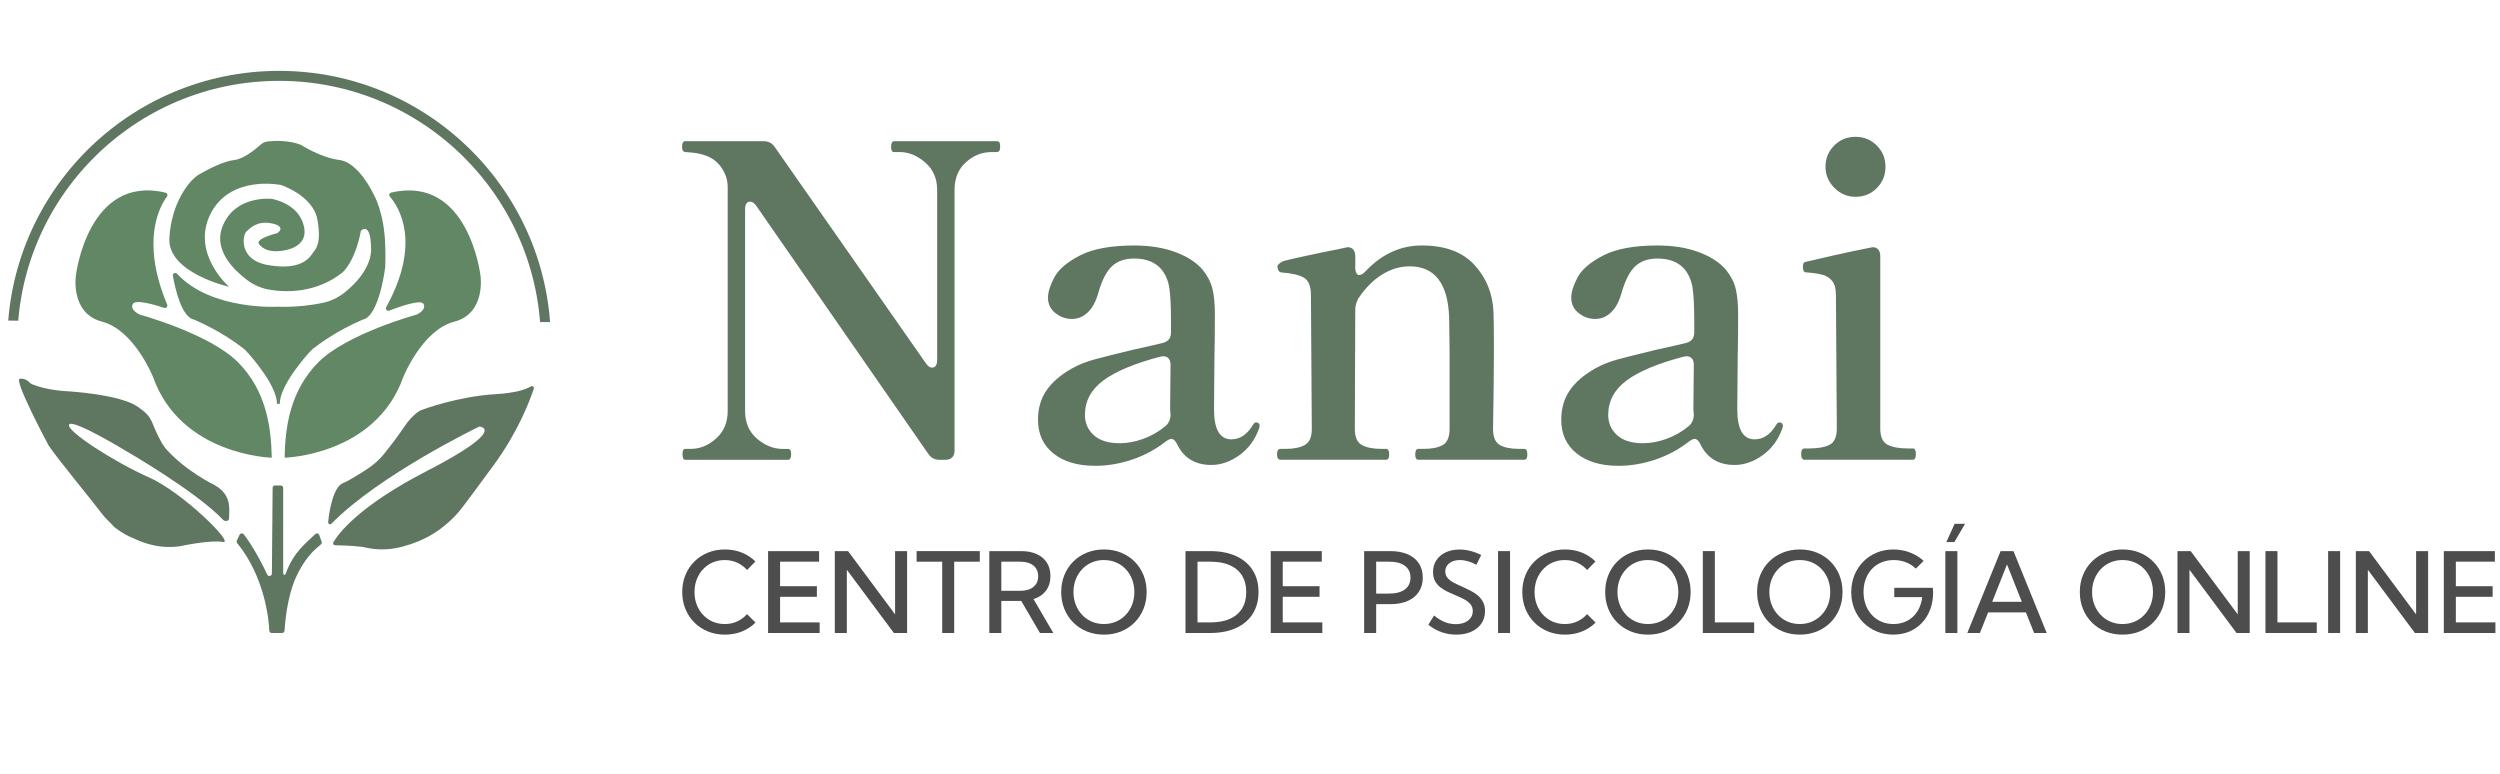
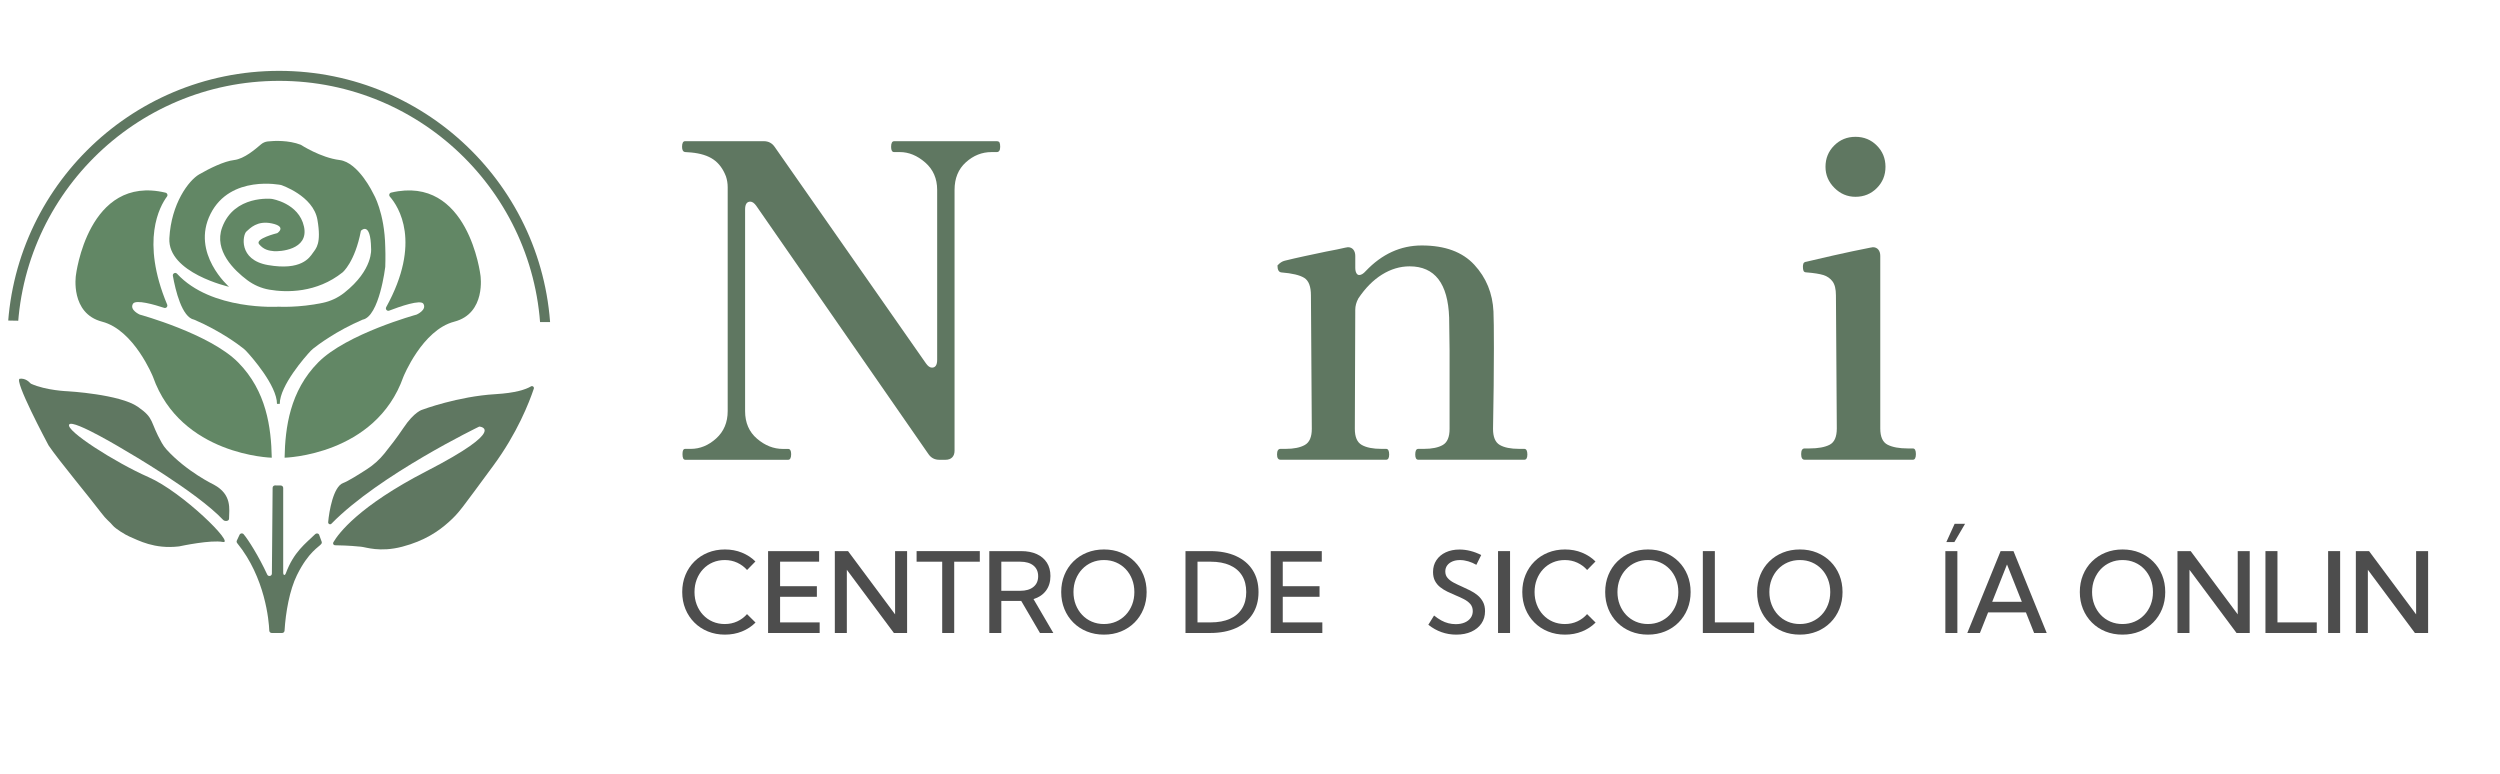
<svg xmlns="http://www.w3.org/2000/svg" id="c" width="250" height="77.354" viewBox="0 0 250 77.354">
  <defs>
    <style>.f{fill:#4d4d4d;}.f,.g,.h,.i{stroke-width:0px;}.g{fill:#5f7761;}.j{stroke:url(#e);stroke-miterlimit:10;}.j,.h{fill:none;}.k{clip-path:url(#d);}.i{fill:#628765;}</style>
    <clipPath id="d">
      <polygon class="h" points="-.438 32.032 4.165 32.114 16.536 13.968 38.703 13.612 53.024 32.207 55.708 32.207 55.869 18.198 52.472 6.915 19.974 2.055 1.235 12.071 -.438 32.032" />
    </clipPath>
    <linearGradient id="e" x1=".735" y1="34.262" x2="55.086" y2="34.262" gradientUnits="userSpaceOnUse">
      <stop offset="0" stop-color="#5f7761" />
      <stop offset="1" stop-color="#5f7761" />
    </linearGradient>
  </defs>
  <path class="g" d="m3.113,38.379c-.036-.016-.068-.04-.094-.07-.111-.128-.484-.498-1.034-.436-.649.072,2.721,6.383,2.869,6.66.004.007.006.012.011.018.967,1.443,4.253,5.386,5.23,6.698.551.74.835.876,1.178,1.292.28.34,1.264.943,1.67,1.114.91.384,2.485,1.275,4.953.986.01-.001.019-.003.029-.005.221-.047,3.167-.669,4.364-.439,1.244.239-4.01-4.975-7.443-6.485-3.316-1.459-8.365-4.68-7.922-5.269.411-.548,5.675,2.653,5.675,2.653,0,0,7.018,4.042,9.713,6.891.171.181.589.138.592-.111.011-.956.323-2.415-1.517-3.409,0,0-2.735-1.308-4.744-3.529-.176-.195-.328-.412-.458-.64-1.239-2.174-.691-2.433-2.408-3.624-1.806-1.253-7.001-1.548-7.001-1.548,0,0-2.153-.072-3.662-.747Z" />
  <path class="g" d="m33.147,52.368c-.127.13-.346.028-.33-.153.095-1.087.518-3.554,1.489-3.909.482-.176,1.59-.868,2.406-1.397.654-.424,1.235-.947,1.725-1.554.547-.678,1.294-1.64,1.898-2.549,1.103-1.662,1.916-1.842,1.916-1.842,0,0,3.537-1.327,7.296-1.548,2.016-.119,3.035-.472,3.547-.775.157-.093.344.054.287.227-.453,1.353-1.655,4.454-4.055,7.704-3.206,4.341-3.386,4.679-4.457,5.64-.998.896-2.397,1.87-4.645,2.459-2.248.59-3.648.037-4.127,0-.449-.035-1.067-.12-2.596-.144-.15-.002-.242-.164-.167-.294.503-.868,2.516-3.608,9.323-7.117,8.291-4.274,5.269-4.459,5.269-4.459,0,0-10.004,4.827-14.778,9.71Z" />
  <path class="i" d="m16.7,19.651c-.716.964-2.663,4.41.017,10.809.08.192-.103.391-.3.326-.938-.309-2.844-.87-3.121-.407-.37.617.679,1.08.679,1.08,0,0,7.002,1.912,9.84,4.781,2.838,2.869,3.3,6.508,3.362,9.531,0,0-9.099-.216-11.876-8.082,0,0-1.882-4.689-5.09-5.521-3.208-.833-2.622-4.627-2.622-4.627,0,0,1.195-10.129,8.967-8.273.172.041.249.241.144.383Z" />
  <path class="i" d="m38.983,19.658c.867.994,3.22,4.56-.363,11.057-.11.2.085.43.298.348,1.076-.414,3.15-1.138,3.422-.684.37.617-.679,1.08-.679,1.08,0,0-7.002,1.912-9.84,4.781-2.838,2.869-3.3,6.508-3.362,9.531,0,0,9.099-.216,11.876-8.082,0,0,1.882-4.689,5.09-5.521s2.622-4.627,2.622-4.627c0,0-1.192-10.098-8.931-8.281-.18.042-.254.259-.133.398Z" />
  <path class="i" d="m27.837,30.672s-6.702.414-10.131-3.297c-.166-.18-.463-.036-.42.204.258,1.442.903,4.16,2.13,4.388,2.639,1.131,4.478,2.526,4.948,2.9.079.063.152.13.222.203.565.59,3.112,3.496,3.112,5.318h.278c0-1.822,2.548-4.728,3.112-5.318.07-.073.142-.14.222-.203.47-.374,2.309-1.769,4.948-2.9,1.677-.312,2.267-5.275,2.267-5.275,0,0,.04-1.111,0-1.99-.064-3.47-1.186-5.321-1.186-5.321,0,0-1.481-3.146-3.378-3.378-1.897-.231-3.886-1.527-3.886-1.527-1.238-.469-2.621-.405-3.292-.333-.249.026-.482.124-.674.285-.568.479-1.669,1.453-2.697,1.575-1.012.12-2.452.833-3.495,1.434s-2.797,2.915-2.982,6.385c-.185,3.47,5.969,4.858,5.969,4.858,0,0-3.84-3.344-1.851-7.294,1.99-3.95,7.054-2.885,7.054-2.885,0,0,3.217,1.064,3.634,3.47.416,2.406-.139,2.869-.463,3.331-.324.463-1.153,1.787-4.488,1.203-2.992-.524-2.52-3.029-2.15-3.353s1.071-1.12,2.536-.811c1.55.326.552.972.552.972,0,0-2.28.555-1.817,1.11s.972.648,1.481.694,3.516-.092,3.007-2.452c-.509-2.36-3.223-2.776-3.223-2.776,0,0-3.763-.428-4.966,2.869-.839,2.298,1.2,4.27,2.513,5.253.651.488,1.407.817,2.209.956,1.719.297,4.733.339,7.324-1.728,0,0,1.234-1.012,1.835-4.158,0,0,.972-1.049,1.018,1.774,0,0,.254,2.105-2.687,4.426-.625.493-1.36.837-2.139,1.002-2.405.51-4.445.386-4.445.386" />
  <path class="g" d="m27.509,48.542l.57.008c.134.002.241.111.241.244v8.462c0,.276.166.336.262.076.802-2.159,1.984-2.984,2.924-3.904.151-.147.399-.092.432.116l.241.659c.01.063-.004.125-.04.177-.22.314-1.274.762-2.446,3.138-.733,1.484-1.127,3.701-1.238,5.549-.008.129-.113.231-.242.231h-1.041c-.131,0-.239-.102-.244-.234-.035-.986-.409-5.314-3.21-8.754-.059-.072-.072-.172-.033-.257l.271-.576c.076-.161.291-.19.407-.055.457.535,1.517,2.212,2.359,4.034.11.238.465.164.467-.098l.073-8.575c.001-.135.112-.244.248-.242Z" />
  <g class="k">
    <circle class="j" cx="27.91" cy="34.262" r="26.676" />
  </g>
  <path class="g" d="m68.51,45.974c-.174,0-.261-.189-.261-.565,0-.348.087-.521.261-.521h.565c.927,0,1.775-.348,2.542-1.043s1.152-1.607,1.152-2.737v-22.383c0-.376-.058-.739-.174-1.087-.29-.753-.71-1.317-1.26-1.694-.551-.377-1.29-.608-2.217-.695l-.608-.044c-.203-.028-.304-.202-.304-.521,0-.376.102-.565.304-.565h7.867c.463,0,.826.19,1.086.565l15.124,21.644c.202.29.405.435.608.435.348,0,.521-.261.521-.782v-16.993c0-1.13-.398-2.043-1.195-2.738s-1.645-1.043-2.542-1.043h-.565c-.203,0-.304-.174-.304-.521,0-.376.102-.565.304-.565h10.257c.145,0,.239.044.283.131s.065.232.065.435c0,.348-.116.521-.348.521h-.521c-.956,0-1.811.341-2.564,1.022-.754.681-1.13,1.602-1.13,2.76v26.076c0,.29-.081.516-.239.674-.16.16-.384.239-.674.239h-.608c-.464,0-.826-.189-1.086-.565l-17.21-24.815c-.203-.29-.406-.435-.608-.435-.348,0-.521.261-.521.782v20.166c0,1.159.398,2.079,1.195,2.76s1.658,1.02,2.586,1.02h.521c.203,0,.304.174.304.521,0,.377-.102.565-.304.565h-10.3Z" />
-   <path class="g" d="m125.856,42.323c.072.058.109.144.109.261l-.043.217c-.406,1.159-1.065,2.064-1.978,2.717-.913.651-1.847.978-2.803.978-1.623,0-2.768-.695-3.434-2.086-.174-.348-.363-.521-.565-.521-.145,0-.334.087-.565.261-1.043.811-2.181,1.42-3.412,1.825-1.232.405-2.441.608-3.629.608-1.768,0-3.166-.413-4.194-1.238-1.029-.826-1.543-1.948-1.543-3.368,0-1.13.283-2.108.848-2.934.565-.826,1.413-1.558,2.542-2.195.666-.376,1.427-.681,2.282-.912.855-.232,2.122-.551,3.803-.957,1.333-.289,2.347-.521,3.042-.695.521-.144.782-.492.782-1.043v-1.086c0-1.565-.059-2.702-.174-3.412-.116-.71-.377-1.31-.782-1.804-.608-.724-1.522-1.086-2.738-1.086-.898,0-1.623.246-2.173.738-.551.493-1.015,1.377-1.391,2.651-.232.869-.58,1.528-1.044,1.978-.464.449-1.0.674-1.608.674s-1.159-.196-1.651-.587c-.493-.392-.739-.905-.739-1.543,0-.55.209-1.224.63-2.021.42-.797,1.275-1.528,2.564-2.195,1.289-.666,3.092-1,5.411-1,1.593,0,2.984.226,4.172.674,1.188.45,2.086,1.036,2.695,1.761.492.608.818,1.246.978,1.912.159.667.239,1.492.239,2.478,0,1.825-.015,3.274-.043,4.346l-.043,5.216c0,1.999.579,2.998,1.738,2.998.869,0,1.593-.492,2.173-1.478.087-.144.189-.217.305-.217.087,0,.166.029.239.087Zm-11.539,1.565c.811-.289,1.565-.724,2.26-1.304.318-.29.478-.681.478-1.174-.029-.144-.043-.376-.043-.695l.043-4.216c0-.348-.094-.594-.283-.738-.189-.145-.442-.174-.76-.087-2.55.666-4.44,1.455-5.672,2.368-1.232.913-1.847,2.064-1.847,3.455,0,.811.297,1.485.891,2.022.593.536,1.456.804,2.586.804.753,0,1.535-.144,2.347-.435Z" />
  <path class="g" d="m152.432,44.887c.202,0,.304.19.304.565,0,.348-.102.521-.304.521h-10.604c-.203,0-.304-.174-.304-.521,0-.376.101-.565.304-.565h.565c.811,0,1.441-.13,1.891-.391.449-.261.674-.797.674-1.608v-7.823l-.043-3.303c-.116-3.418-1.435-5.128-3.955-5.128-.956,0-1.877.275-2.76.825-.884.551-1.673,1.348-2.369,2.391-.203.377-.304.754-.304,1.13l-.043,11.908c0,.811.231,1.348.695,1.608.463.261,1.115.391,1.956.391h.478c.203,0,.304.19.304.565,0,.348-.102.521-.304.521h-10.561c-.232,0-.348-.174-.348-.521,0-.376.116-.565.348-.565h.521c.811,0,1.449-.13,1.913-.391.463-.261.695-.797.695-1.608l-.087-13.343c0-.897-.225-1.484-.674-1.76s-1.21-.456-2.282-.543c-.261-.028-.391-.261-.391-.695.232-.261.478-.42.739-.478.58-.144,1.239-.297,1.978-.456s1.456-.311,2.151-.456c.782-.145,1.419-.275,1.913-.392l.261-.044c.231,0,.413.081.543.239.13.16.196.37.196.631v1.173c0,.232.036.413.108.543.072.131.167.196.283.196.202,0,.419-.131.652-.392,1.622-1.709,3.491-2.564,5.606-2.564,2.318,0,4.07.645,5.259,1.935,1.188,1.289,1.825,2.847,1.912,4.672.029.608.043,1.841.043,3.694,0,2.318-.029,4.998-.087,8.04,0,.811.224,1.348.674,1.608.449.261,1.093.391,1.934.391h.521Z" />
-   <path class="g" d="m178.184,42.323c.07.058.107.144.107.261l-.043.217c-.406,1.159-1.065,2.064-1.978,2.717-.912.651-1.846.978-2.803.978-1.623,0-2.768-.695-3.434-2.086-.174-.348-.361-.521-.565-.521-.144,0-.334.087-.565.261-1.043.811-2.182,1.42-3.412,1.825-1.232.405-2.441.608-3.629.608-1.768,0-3.166-.413-4.194-1.238-1.029-.826-1.543-1.948-1.543-3.368,0-1.13.283-2.108.848-2.934.565-.826,1.413-1.558,2.542-2.195.666-.376,1.428-.681,2.281-.912.856-.232,2.123-.551,3.805-.957,1.332-.289,2.346-.521,3.041-.695.521-.144.783-.492.783-1.043v-1.086c0-1.565-.059-2.702-.174-3.412-.117-.71-.377-1.31-.783-1.804-.607-.724-1.522-1.086-2.738-1.086-.898,0-1.623.246-2.172.738-.551.493-1.016,1.377-1.391,2.651-.232.869-.58,1.528-1.043,1.978-.465.449-1,.674-1.609.674-.608,0-1.159-.196-1.651-.587-.493-.392-.739-.905-.739-1.543,0-.55.209-1.224.63-2.021.42-.797,1.275-1.528,2.564-2.195,1.289-.666,3.092-1,5.41-1,1.594,0,2.984.226,4.174.674,1.188.45,2.086,1.036,2.693,1.761.492.608.818,1.246.979,1.912.158.667.238,1.492.238,2.478,0,1.825-.014,3.274-.043,4.346l-.043,5.216c0,1.999.578,2.998,1.738,2.998.869,0,1.592-.492,2.172-1.478.088-.144.19-.217.305-.217.088,0,.166.029.24.087Zm-11.539,1.565c.81-.289,1.565-.724,2.26-1.304.318-.29.477-.681.477-1.174-.027-.144-.043-.376-.043-.695l.043-4.216c0-.348-.094-.594-.281-.738-.19-.145-.443-.174-.762-.087-2.549.666-4.439,1.455-5.67,2.368-1.232.913-1.848,2.064-1.848,3.455,0,.811.297,1.485.891,2.022s1.455.804,2.586.804c.754,0,1.535-.144,2.348-.435Z" />
  <path class="g" d="m180.464,45.974c-.232,0-.348-.189-.348-.565,0-.376.115-.565.348-.565h.478c.869,0,1.543-.123,2.021-.369.478-.246.717-.789.717-1.63l-.087-13.3c0-.637-.115-1.107-.348-1.412-.231-.304-.536-.514-.912-.63-.377-.115-.928-.202-1.651-.261-.174,0-.283-.051-.326-.152-.044-.102-.065-.239-.065-.413,0-.115.015-.217.044-.304.028-.087.087-.144.174-.174.608-.145,1.55-.362,2.824-.652,1.275-.289,2.506-.55,3.694-.782l.261-.044c.231,0,.413.081.544.239.13.16.195.37.195.631v17.254c0,.841.246,1.384.738,1.63.493.246,1.159.369,2,.369h.521c.202,0,.304.189.304.565,0,.377-.102.565-.304.565h-10.822Zm2.978-27.185c-.595-.594-.892-1.297-.892-2.108,0-.84.29-1.55.869-2.129.58-.58,1.289-.87,2.13-.87.84,0,1.55.29,2.13.87.579.579.869,1.289.869,2.129,0,.841-.29,1.551-.869,2.13-.58.58-1.29.869-2.13.869-.811,0-1.515-.297-2.107-.891Z" />
  <path class="f" d="m75.552,62.256c-.378.379-.829.675-1.351.888-.522.213-1.091.319-1.706.319-.615,0-1.183-.105-1.703-.317-.52-.211-.973-.508-1.356-.892-.384-.384-.683-.836-.895-1.355s-.319-1.083-.319-1.694c0-.615.106-1.182.319-1.7s.511-.969.895-1.352c.384-.382.836-.679,1.356-.89.52-.211,1.088-.316,1.703-.316.612,0,1.178.106,1.701.319.522.213.971.507,1.345.882l-.835.852c-.273-.31-.6-.553-.98-.729-.38-.177-.796-.266-1.247-.266-.436,0-.839.079-1.206.238-.367.158-.688.382-.96.671s-.485.629-.636,1.019c-.151.389-.227.812-.227,1.272,0,.458.075.883.227,1.272.151.39.363.729.636,1.019.273.289.593.513.96.671.368.158.77.237,1.206.237.451,0,.867-.088,1.247-.265.38-.176.705-.419.975-.729l.852.846Z" />
  <path class="f" d="m76.808,63.299v-8.188h5.104v1.059h-3.903v2.451h3.679v1.059h-3.679v2.561h3.958v1.059h-5.158Z" />
  <path class="f" d="m90.71,63.299h-1.321l-4.705-6.321v6.321h-1.201v-8.188h1.321l4.705,6.326v-6.326h1.201v8.188Z" />
  <path class="f" d="m95.421,63.299h-1.201v-7.129h-2.56v-1.059h6.321v1.059h-2.56v7.129Z" />
  <path class="f" d="m105.334,63.299h-1.337l-1.873-3.204h-1.992v3.204h-1.201v-8.188h3.177c.611,0,1.135.1,1.572.3.436.2.773.486,1.01.857.236.371.354.815.354,1.332,0,.578-.147,1.065-.442,1.463-.295.397-.711.679-1.25.846l1.981,3.39Zm-5.202-4.22h1.894c.56,0,.999-.128,1.315-.385.317-.256.475-.614.475-1.072,0-.455-.157-.81-.472-1.067s-.754-.385-1.318-.385h-1.894v2.909Z" />
  <path class="f" d="m110.394,63.463c-.619,0-1.188-.105-1.708-.317-.52-.211-.972-.508-1.356-.892-.384-.384-.681-.836-.892-1.355-.211-.519-.317-1.083-.317-1.694,0-.615.105-1.182.317-1.7.211-.519.508-.969.892-1.352.384-.382.837-.679,1.359-.89s1.093-.316,1.711-.316c.615,0,1.182.105,1.7.316s.97.508,1.353.89c.384.383.682.833.893,1.352s.316,1.085.316,1.7c0,.611-.105,1.176-.316,1.694s-.508.971-.893,1.355c-.384.384-.835.681-1.353.892-.519.212-1.087.317-1.706.317Zm0-1.06c.437,0,.84-.08,1.21-.24.369-.16.691-.385.966-.674.275-.289.488-.628.639-1.016.151-.387.227-.81.227-1.269,0-.459-.076-.883-.227-1.272-.151-.39-.364-.73-.639-1.019-.274-.289-.597-.513-.966-.671-.37-.159-.772-.238-1.21-.238-.436,0-.839.079-1.209.238-.369.158-.691.382-.966.671-.275.289-.489.629-.642,1.019-.153.389-.229.812-.229,1.272,0,.458.076.883.229,1.272.153.39.367.729.642,1.019.274.289.597.513.966.671.37.158.772.237,1.209.237Z" />
  <path class="f" d="m118.549,63.299v-8.188h2.467c.997,0,1.857.164,2.582.494.724.329,1.281.799,1.67,1.41.389.612.584,1.342.584,2.189,0,.844-.195,1.573-.584,2.186-.389.613-.946,1.085-1.67,1.414s-1.585.494-2.582.494h-2.467Zm1.201-1.059h1.315c.753,0,1.395-.119,1.927-.357.532-.238.936-.585,1.215-1.037.278-.453.417-1,.417-1.641,0-.644-.139-1.191-.417-1.644-.278-.451-.683-.796-1.215-1.034-.531-.238-1.173-.357-1.927-.357h-1.315v6.07Z" />
  <path class="f" d="m127.075,63.299v-8.188h5.104v1.059h-3.903v2.451h3.679v1.059h-3.679v2.561h3.958v1.059h-5.158Z" />
-   <path class="f" d="m136.415,63.299v-8.188h2.615c.677,0,1.258.106,1.744.319s.858.517,1.116.911c.258.396.388.867.388,1.417,0,.546-.129,1.018-.388,1.416s-.63.705-1.116.92-1.065.322-1.738.322h-1.419v2.882h-1.201Zm1.201-3.941h1.305c.68,0,1.206-.141,1.575-.423s.554-.674.554-1.176c0-.503-.185-.893-.554-1.171s-.894-.418-1.575-.418h-1.305v3.188Z" />
  <path class="f" d="m142.834,62.475l.573-.923c.244.197.483.359.718.489.235.129.472.224.712.283.24.06.486.091.737.091.342,0,.641-.055.895-.164.255-.109.453-.262.595-.459.142-.196.213-.422.213-.677,0-.287-.083-.525-.248-.715s-.381-.352-.646-.488c-.266-.137-.55-.267-.852-.391-.266-.109-.531-.229-.794-.357s-.504-.279-.721-.45c-.216-.171-.389-.38-.519-.625-.129-.246-.193-.543-.193-.893,0-.447.113-.841.338-1.179.226-.339.538-.601.936-.786s.858-.278,1.378-.278c.352,0,.714.046,1.083.139.369.093.731.231,1.083.412l-.486.978c-.255-.149-.525-.266-.81-.35s-.561-.126-.827-.126c-.291,0-.547.048-.767.143s-.392.228-.516.398-.185.371-.185.601c0,.258.078.477.235.654.156.179.361.334.614.467s.521.262.805.385c.276.124.552.254.827.391.274.137.524.298.748.483.224.185.404.406.54.663.136.256.205.565.205.925,0,.47-.12.88-.36,1.231-.24.351-.576.625-1.007.821s-.936.295-1.515.295c-.513,0-1.003-.083-1.471-.249-.468-.165-.907-.412-1.318-.739Z" />
  <path class="f" d="m149.804,63.299v-8.188h1.201v8.188h-1.201Z" />
  <path class="f" d="m159.559,62.256c-.378.379-.829.675-1.351.888-.522.213-1.091.319-1.706.319-.615,0-1.183-.105-1.703-.317-.52-.211-.973-.508-1.356-.892-.384-.384-.683-.836-.895-1.355s-.319-1.083-.319-1.694c0-.615.106-1.182.319-1.7s.511-.969.895-1.352c.384-.382.836-.679,1.356-.89.52-.211,1.088-.316,1.703-.316.612,0,1.178.106,1.701.319.522.213.971.507,1.345.882l-.835.852c-.273-.31-.6-.553-.98-.729-.38-.177-.796-.266-1.247-.266-.436,0-.839.079-1.206.238-.367.158-.688.382-.96.671s-.485.629-.636,1.019c-.151.389-.227.812-.227,1.272,0,.458.075.883.227,1.272.151.39.363.729.636,1.019.273.289.593.513.96.671.368.158.77.237,1.206.237.451,0,.867-.088,1.247-.265.38-.176.705-.419.975-.729l.852.846Z" />
  <path class="f" d="m164.793,63.463c-.619,0-1.188-.105-1.709-.317-.52-.211-.973-.508-1.356-.892s-.682-.836-.893-1.355-.316-1.083-.316-1.694c0-.615.105-1.182.316-1.7s.509-.969.893-1.352c.384-.382.837-.679,1.359-.89s1.093-.316,1.711-.316c.615,0,1.182.105,1.7.316s.97.508,1.355.89c.384.383.681.833.893,1.352.211.519.316,1.085.316,1.7,0,.611-.105,1.176-.316,1.694-.212.519-.509.971-.893,1.355-.385.384-.836.681-1.355.892-.519.212-1.087.317-1.705.317Zm0-1.06c.436,0,.84-.08,1.209-.24s.691-.385.966-.674.487-.628.639-1.016c.151-.387.227-.81.227-1.269,0-.459-.075-.883-.227-1.272-.151-.39-.364-.73-.639-1.019s-.597-.513-.966-.671c-.369-.159-.772-.238-1.209-.238s-.84.079-1.209.238c-.37.158-.691.382-.967.671-.274.289-.488.629-.641,1.019-.153.389-.23.812-.23,1.272,0,.458.076.883.23,1.272.152.39.366.729.641,1.019.275.289.597.513.967.671.369.158.772.237,1.209.237Z" />
  <path class="f" d="m175.415,63.299h-5.131v-8.188h1.201v7.129h3.93v1.059Z" />
  <path class="f" d="m179.984,63.463c-.619,0-1.188-.105-1.709-.317-.52-.211-.973-.508-1.356-.892s-.682-.836-.893-1.355-.316-1.083-.316-1.694c0-.615.105-1.182.316-1.7s.509-.969.893-1.352c.384-.382.837-.679,1.359-.89s1.093-.316,1.711-.316c.615,0,1.182.105,1.7.316s.97.508,1.355.89c.384.383.681.833.893,1.352.211.519.316,1.085.316,1.7,0,.611-.105,1.176-.316,1.694-.212.519-.509.971-.893,1.355-.385.384-.836.681-1.355.892-.519.212-1.087.317-1.705.317Zm0-1.06c.436,0,.84-.08,1.209-.24s.691-.385.966-.674.487-.628.639-1.016c.151-.387.227-.81.227-1.269,0-.459-.075-.883-.227-1.272-.151-.39-.364-.73-.639-1.019s-.597-.513-.966-.671c-.369-.159-.772-.238-1.209-.238s-.84.079-1.209.238c-.37.158-.691.382-.967.671-.274.289-.488.629-.641,1.019-.153.389-.23.812-.23,1.272,0,.458.076.883.23,1.272.152.39.366.729.641,1.019.275.289.597.513.967.671.369.158.772.237,1.209.237Z" />
-   <path class="f" d="m191.584,56.863c-.284-.276-.617-.488-.999-.636-.383-.147-.788-.222-1.218-.222-.44,0-.845.077-1.214.23-.37.153-.689.371-.956.655s-.475.62-.622,1.01-.221.818-.221,1.288.072.9.218,1.294c.145.393.352.733.62,1.02s.584.51.949.666c.366.156.768.234,1.204.234.393,0,.755-.064,1.086-.19.331-.128.622-.31.873-.546.252-.236.455-.52.611-.852.157-.331.257-.697.301-1.098h-2.789v-.934h3.853l.032.448c0,.622-.096,1.191-.289,1.708-.192.518-.467.964-.821,1.341-.354.376-.775.667-1.261.873-.486.205-1.022.309-1.607.309-.605,0-1.162-.106-1.674-.319-.511-.213-.957-.512-1.337-.895s-.675-.834-.884-1.351c-.21-.517-.315-1.077-.315-1.682,0-.611.105-1.176.316-1.694s.507-.971.888-1.356c.38-.386.826-.685,1.34-.898.513-.213,1.071-.319,1.676-.319.571,0,1.116.099,1.635.295s.98.478,1.384.846l-.78.775Z" />
  <path class="f" d="m194.536,63.299v-8.188h1.201v8.188h-1.201Zm.9-9.089h-.803l.83-1.828h1.043l-1.07,1.828Z" />
  <path class="f" d="m197.992,63.299h-1.262l3.33-8.188h1.288l3.324,8.188h-1.261l-.818-2.058h-3.783l-.818,2.058Zm1.228-3.117h2.964l-1.484-3.738-1.48,3.738Z" />
  <path class="f" d="m212.255,63.463c-.619,0-1.188-.105-1.709-.317-.52-.211-.973-.508-1.356-.892s-.682-.836-.893-1.355-.316-1.083-.316-1.694c0-.615.105-1.182.316-1.7s.509-.969.893-1.352c.384-.382.837-.679,1.359-.89s1.093-.316,1.711-.316c.615,0,1.182.105,1.7.316s.97.508,1.355.89c.384.383.681.833.893,1.352.211.519.316,1.085.316,1.7,0,.611-.105,1.176-.316,1.694-.212.519-.509.971-.893,1.355-.385.384-.836.681-1.355.892-.519.212-1.087.317-1.705.317Zm0-1.06c.436,0,.84-.08,1.209-.24s.691-.385.966-.674.487-.628.639-1.016c.151-.387.227-.81.227-1.269,0-.459-.075-.883-.227-1.272-.151-.39-.364-.73-.639-1.019s-.597-.513-.966-.671c-.369-.159-.772-.238-1.209-.238s-.84.079-1.209.238c-.37.158-.691.382-.967.671-.274.289-.488.629-.641,1.019-.153.389-.23.812-.23,1.272,0,.458.076.883.23,1.272.152.39.366.729.641,1.019.275.289.597.513.967.671.369.158.772.237,1.209.237Z" />
  <path class="f" d="m224.973,63.299h-1.32l-4.705-6.321v6.321h-1.201v-8.188h1.321l4.705,6.326v-6.326h1.2v8.188Z" />
  <path class="f" d="m231.676,63.299h-5.131v-8.188h1.201v7.129h3.93v1.059Z" />
  <path class="f" d="m232.812,63.299v-8.188h1.201v8.188h-1.201Z" />
  <path class="f" d="m242.811,63.299h-1.32l-4.705-6.321v6.321h-1.201v-8.188h1.321l4.705,6.326v-6.326h1.2v8.188Z" />
-   <path class="f" d="m244.383,63.299v-8.188h5.104v1.059h-3.902v2.451h3.679v1.059h-3.679v2.561h3.957v1.059h-5.158Z" />
</svg>